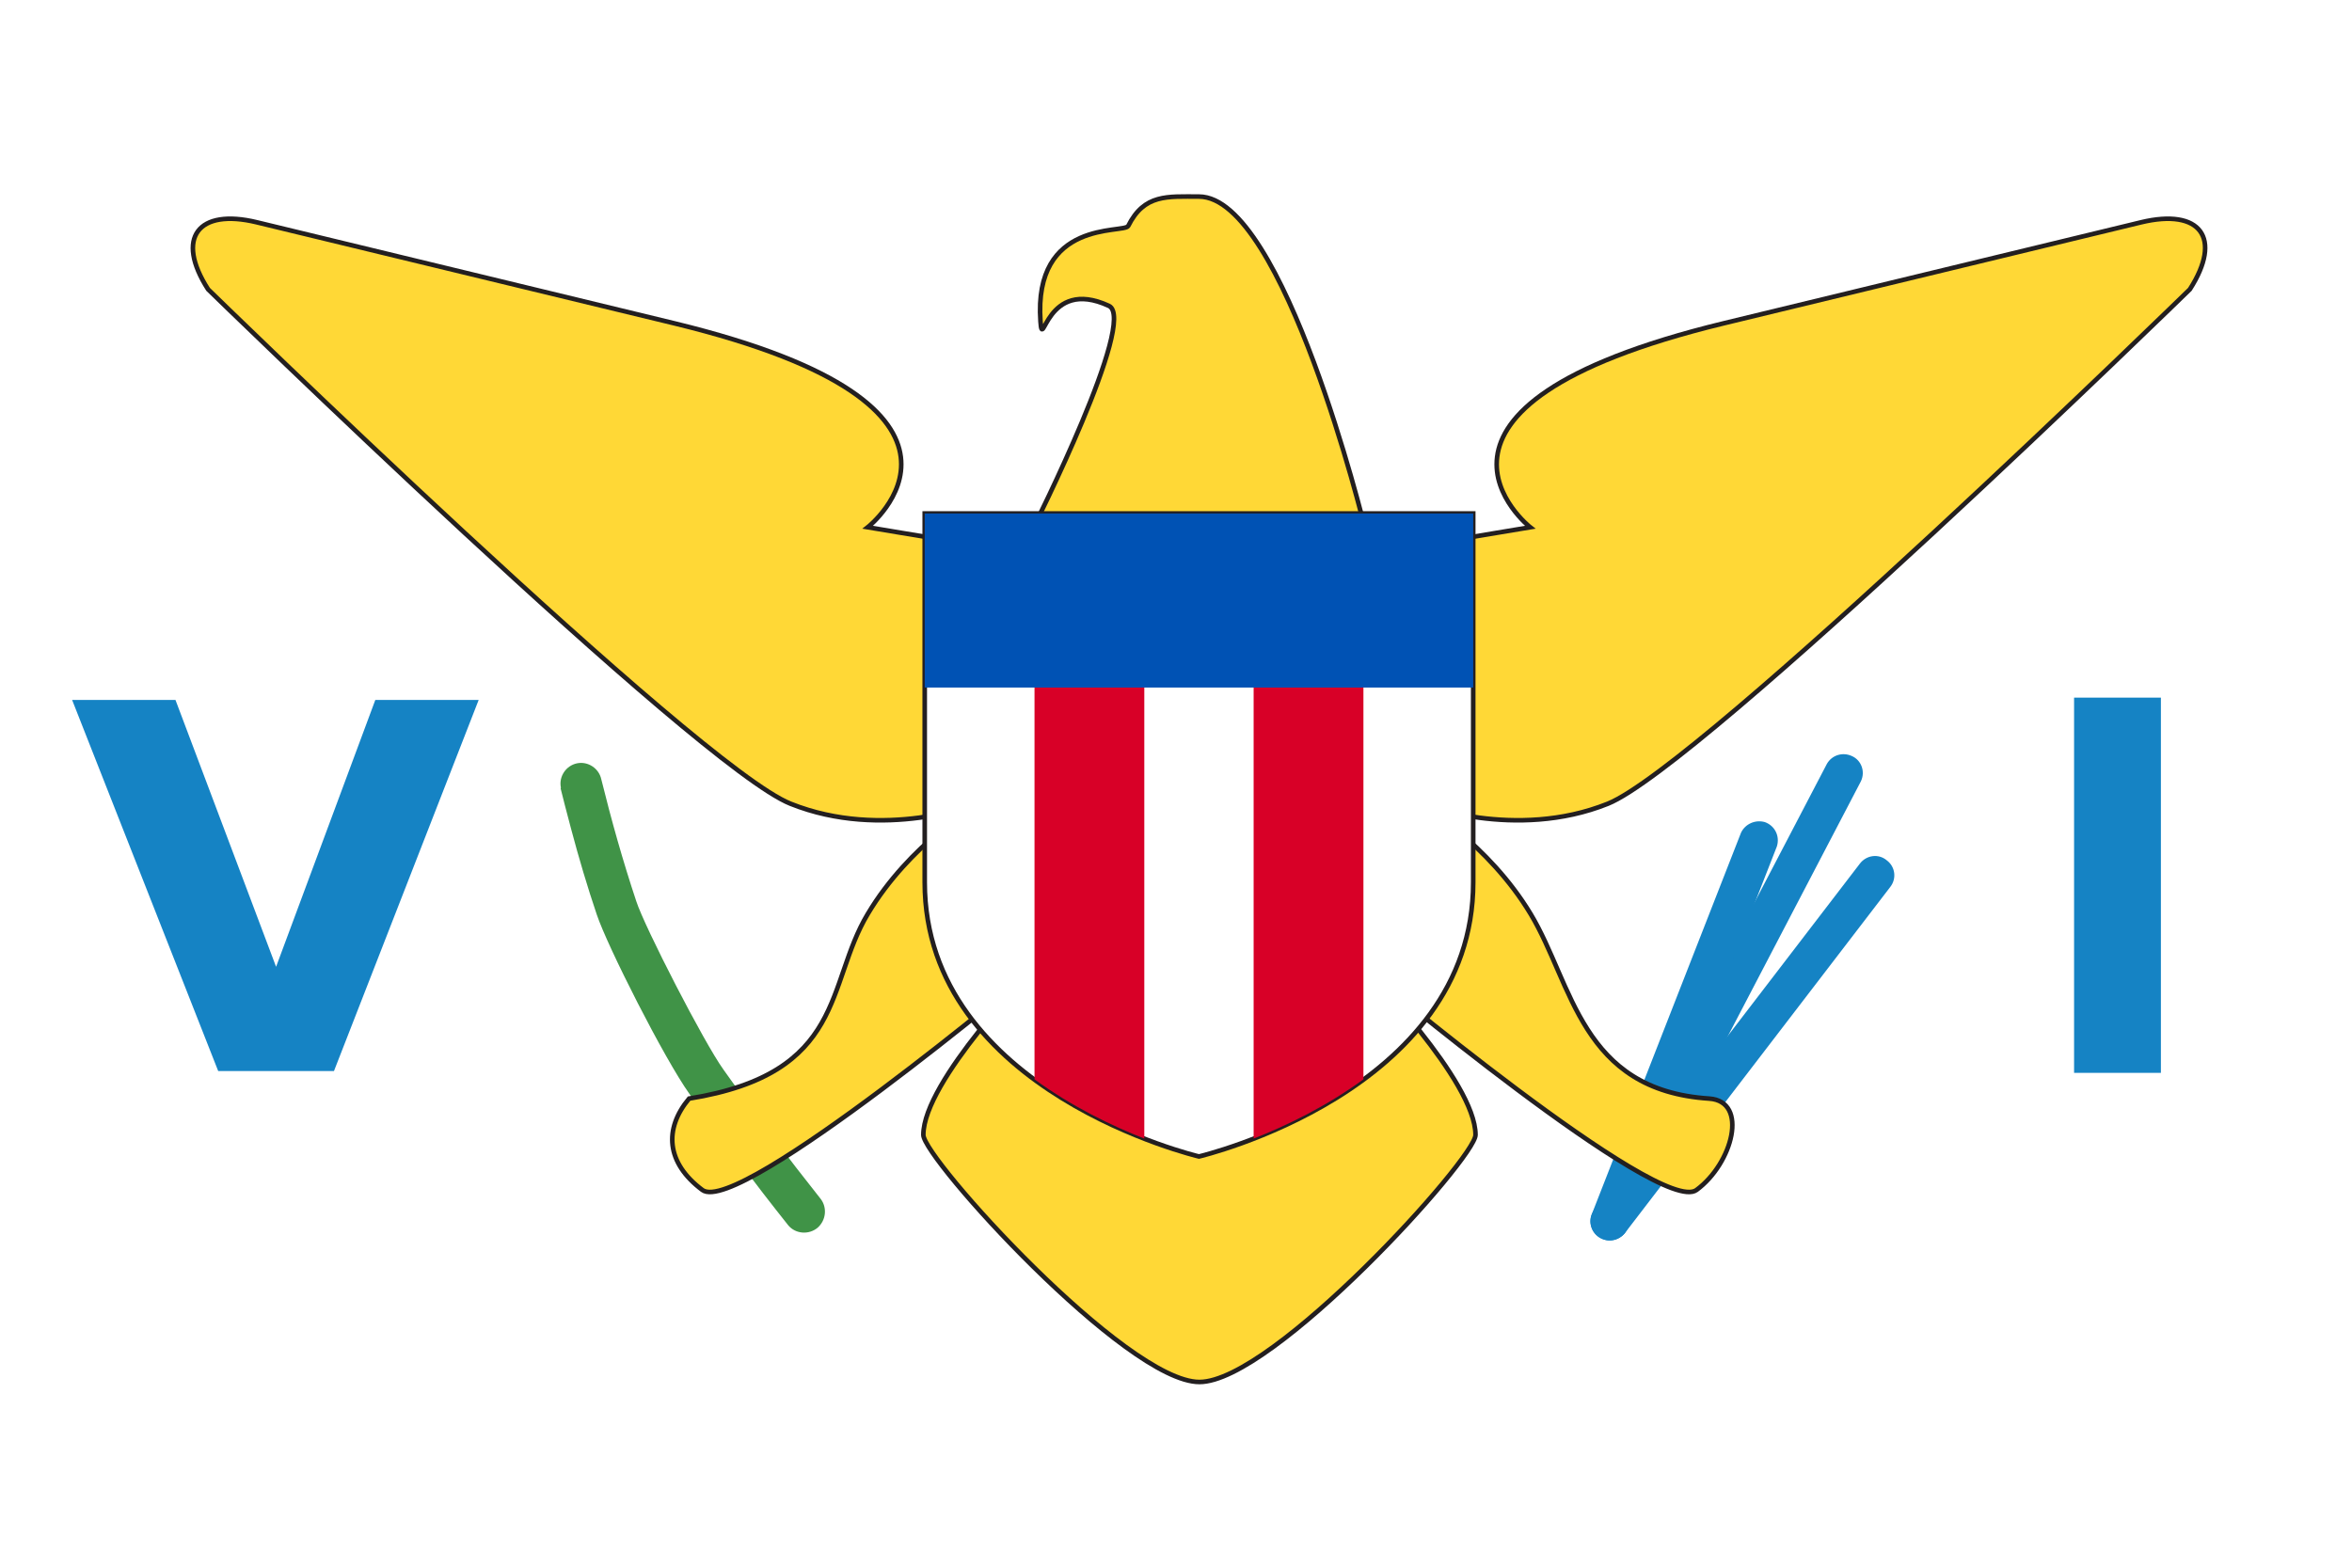
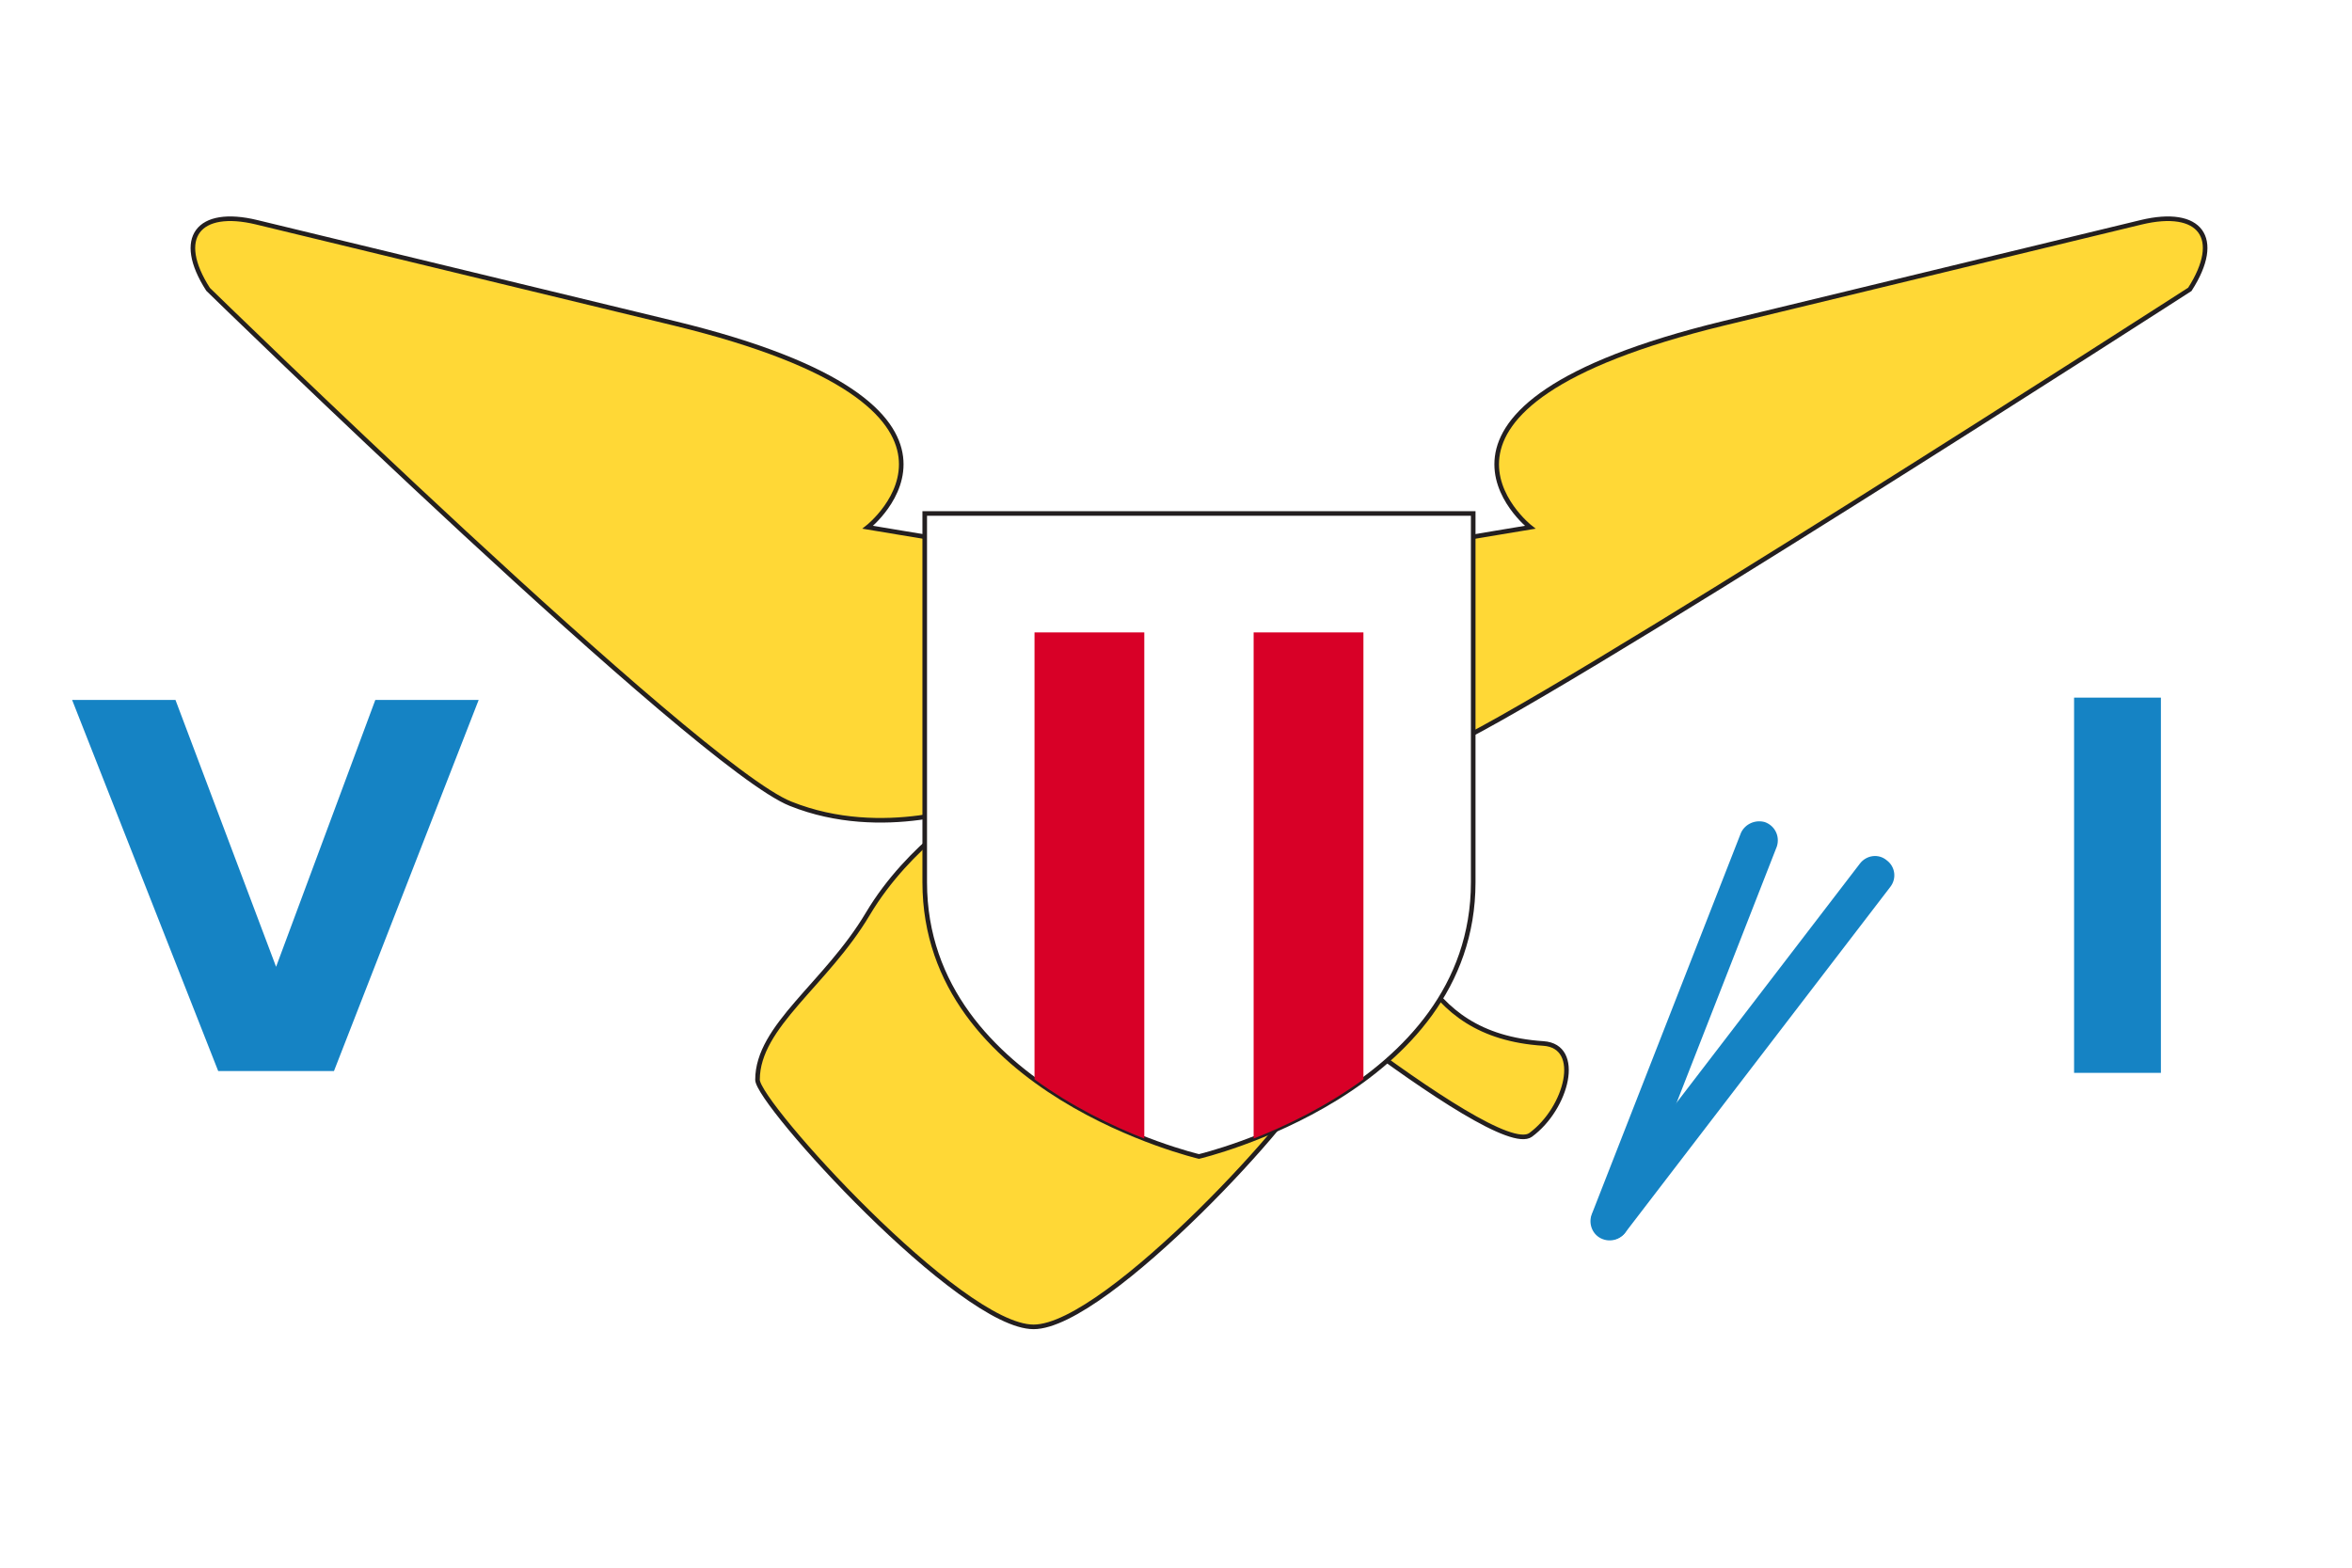
<svg xmlns="http://www.w3.org/2000/svg" viewBox="0 0 512 341.3">
-   <path d="M0 0h512v341.3H0z" fill="#FFF" />
-   <path d="m397.7 166.3-51 97.7c-1.1 2-.3 4.5 1.8 5.6 2 1.1 4.5.3 5.6-1.8l51-97.7c1-2.1.1-4.6-2-5.5-2-.9-4.3-.2-5.4 1.7z" fill="#1583C4" />
  <path d="m404.9 188-57.8 75.4c-1.3 1.9-.8 4.5 1.1 5.8 1.7 1.2 4.1.9 5.5-.7l57.8-75.4c1.4-1.8 1.1-4.4-.8-5.8-1.8-1.5-4.4-1.1-5.8.7z" fill="#1583C4" />
  <path d="m379 181.3-32.5 83.1c-.8 2.1.2 4.6 2.4 5.4 2.1.8 4.6-.2 5.4-2.4l32.5-83.1c.7-2.2-.4-4.5-2.6-5.3-2.1-.6-4.3.4-5.2 2.3z" fill="#1583C4" />
-   <path d="M122.1 171.9c.4 1.7 1.2 4.7 2.2 8.5 1.7 6.4 3.6 12.8 5.6 18.7 2.3 6.9 14.7 31.4 20.2 39.1 6.9 9.7 14.1 19.3 21.5 28.6 1.6 1.9 4.5 2.1 6.4.5 1.8-1.6 2.1-4.3.7-6.2-7.3-9.2-14.4-18.6-21.2-28.2-4.2-5.8-17.2-31.1-19-36.7-2.9-8.7-5.4-17.6-7.6-26.5-.5-2.4-2.9-4-5.3-3.5s-4 2.9-3.5 5.3c-.1.2 0 .3 0 .4z" fill="#409347" />
  <g fill="#FFD836" stroke="#231F20" stroke-miterlimit="10">
-     <path d="M297.1 114.9S279.5 42.8 261 42.8c-6.9 0-11.9-.6-15.4 6.4-.9 1.7-20.7-1.6-19.1 20.8.5 6.9 1.1-9.8 14.9-3.4 6.3 3-16.4 48.2-16.4 48.2h72.1z" />
-     <path d="m466.1 48.4-90.9 22c-75.3 18.3-42.1 44.4-42.1 44.4l-72.1 12-72.1-12s33.2-26.1-42.1-44.4l-90.9-22C43.1 45.3 38.1 51.8 45.3 63c0 0 106.6 104 126.8 112 20.2 8.1 40.8 0 40.8 0s-14.9 8.7-24 24c-9.2 15.3-4.6 34.7-38.9 40.2-5.5 6.6-5 14 2.9 19.9 7.9 5.8 72.1-48.1 72.1-48.1s-24 24.4-24 36.1c0 5.1 44.1 53.8 60.1 53.8s60.1-48.7 60.1-53.8c0-11.7-24-36.1-24-36.1s64.2 53.9 72.1 48.1 11.4-19.3 2.8-19.9c-28-1.8-29.7-24.9-38.9-40.2-9.2-15.3-24-24-24-24s20.6 8.1 40.8 0S476.7 63 476.7 63c7.2-11.2 2.3-17.7-10.6-14.6z" />
+     <path d="m466.1 48.4-90.9 22c-75.3 18.3-42.1 44.4-42.1 44.4l-72.1 12-72.1-12s33.2-26.1-42.1-44.4l-90.9-22C43.1 45.3 38.1 51.8 45.3 63c0 0 106.6 104 126.8 112 20.2 8.1 40.8 0 40.8 0s-14.9 8.7-24 24s-24 24.4-24 36.1c0 5.1 44.1 53.8 60.1 53.8s60.1-48.7 60.1-53.8c0-11.7-24-36.1-24-36.1s64.2 53.9 72.1 48.1 11.4-19.3 2.8-19.9c-28-1.8-29.7-24.9-38.9-40.2-9.2-15.3-24-24-24-24s20.6 8.1 40.8 0S476.7 63 476.7 63c7.2-11.2 2.3-17.7-10.6-14.6z" />
  </g>
  <path d="M201.3 111.8v80.3c0 45.7 59.7 59.7 59.7 59.7s59.7-14 59.7-59.7v-80.3H201.3z" fill="#FFF" stroke="#231F20" stroke-miterlimit="10" />
  <g fill="#D80027">
    <path d="M225.2 137.7V235c8.2 6 17 10.2 23.9 12.9V137.7h-23.9zM296.8 137.7V235c-8.2 6-17 10.2-23.9 12.9V137.7h23.9z" />
  </g>
-   <path d="M201.3 111.8h119.4v37.9H201.3z" fill="#0052B4" />
  <path d="m60.1 210.5-21.9-58.1H15.7l31.8 80.8h25.2l31.5-80.8H81.7zM451.5 151.9h18.9v81.7h-18.9z" fill="#1583C4" />
</svg>